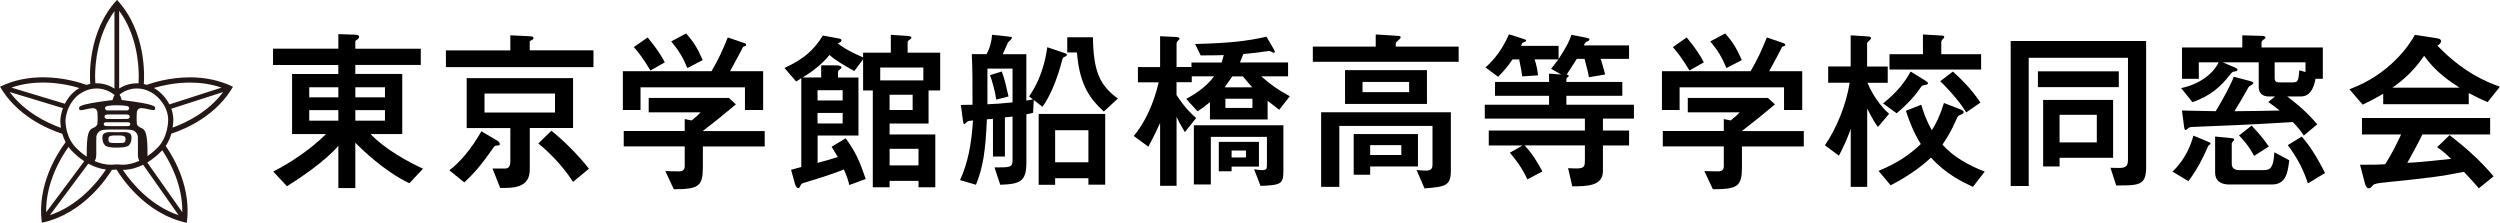
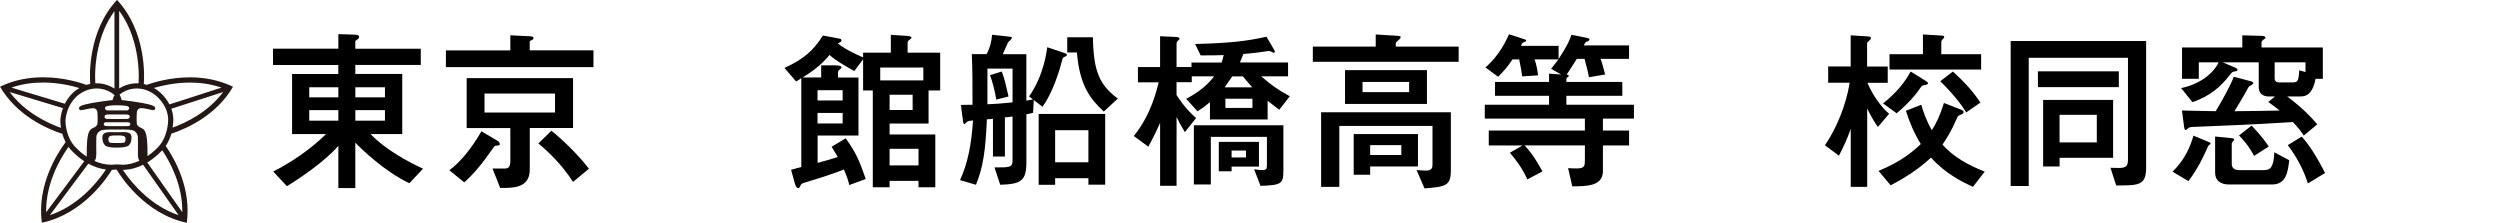
<svg xmlns="http://www.w3.org/2000/svg" id="_レイヤー_2" viewBox="0 0 608.76 54.24">
  <defs>
    <style>.cls-1{fill:#231815;}</style>
  </defs>
  <g id="_レイヤー_1-2">
    <g id="top">
      <path class="cls-1" d="M43.5,52.4c-6.74-2.26-11.22-7.66-13.12-10.35-.18-.26-.34-.49-.47-.69,1.86,0,3.55-.55,4.94-1.24l8.65,12.29M12.14,52.4l9.37-12.55c1.2.66,2.66,1.23,4.28,1.43-.14.22-.32.47-.52.76-1.9,2.69-6.38,8.1-13.12,10.35M44.39,51.67l-8.53-12.11c1.86-1.11,2.99-2.32,2.99-2.32.24-.21.46-.43.66-.65,1.95,2.93,4.98,8.55,4.88,15.08M11.24,51.67c-.11-7.06,3.44-13.06,5.33-15.74l.11-.15c.37.51.81,1.01,1.33,1.46,0,0,.94,1,2.5,2.02l-9.26,12.41M28.69,31.55c.42,0,.92,0,.92,0v-.02c.08,0,.17,0,.26,0,.88,0,2.06.04,2.53.23,1.04.41,1.16,1.44,1.16,1.44,0,0,.07,2.63.02,4.25-.03.89.17,1.41.36,1.7-1.19.55-2.59.96-4.09.96-.32,0-.64-.02-.96-.06h-.07s-.78,0-.78,0h-.07c-.32.05-.64.06-.96.06-1.45,0-2.8-.38-3.97-.9.21-.28.43-.81.41-1.76-.05-1.62.02-4.25.02-4.25,0,0,.13-1.03,1.16-1.44.48-.19,1.65-.23,2.54-.23.09,0,.18,0,.26,0v.02s.5,0,.92,0c.06,0,.12,0,.17,0,.05,0,.11,0,.17,0M29.47,29.78h0s1.74,0,1.74,0c.59.05.6.46.41.75-.1.16-.51.18-.79.18-.16,0-.28,0-.28,0h-4.11s-.12,0-.28,0c-.28,0-.68-.03-.79-.18-.19-.29-.18-.7.41-.75h1.74s.96,0,.96,0h.96M28.51,28.98l-2.53-.02c-.47-.12-.52-.32-.52-.55,0-.29.17-.5.77-.53h2.29s2.29,0,2.29,0c.59.02.77.24.77.53,0,.24-.05.43-.52.55l-2.53.02M28.76,25.64h0c.81,0,1.26.05,1.94.14.68.08.86.48.72.75-.06.12-.19.33-.46.36h-4.89c-.27-.04-.4-.24-.46-.36-.14-.28.04-.67.72-.75.68-.09,1.13-.15,1.94-.15h0s.25,0,.25,0h.25M14.84,31.14c-3.43-1.23-8.8-3.82-12.48-8.73l12.97,3.92c-.3.81-.53,1.73-.63,2.79,0,0-.05.83.14,2.03M42.03,31.08c.22-1.3.17-2.22.17-2.22-.05-.87-.22-1.67-.48-2.38l12.62-4.07c-3.62,4.84-8.88,7.42-12.32,8.67M37.33,26.82c.25,0,.55-.12.44-.64-.12-.57-2.29-1.01-5.06-1.42-2.38-.35-3.07-.39-3.07-.39-.16-.64-.35-1.05-.54-1.3l.33-.27c.1-.08,1.63-1.26,3.9-1.26,1.17,0,2.54.32,4.02,1.27.03.02,3.39,2.21,3.6,6.11,0,.05.16,4.65-2.93,7.37l-.05.04-.04.04s-.76.79-1.99,1.63l-.02-.1c.04-5.32-.46-6.32-1.51-6.74-1.05-.42-1.09-1.01-1.09-1.01,0,0-.12-1.42,0-2.76.08-.89.67-1.02,1.05-1.08,1.19.09,2.18.44,2.89.5.02,0,.04,0,.06,0M21.06,38.11c-1.32-.88-2.13-1.72-2.14-1.74l-.04-.04-.04-.04c-2.72-2.41-2.89-6.08-2.89-6.93v-.15c.44-4.47,3.41-6.31,3.54-6.39h.02s.02-.02.02-.02c1.47-.95,2.84-1.26,4.01-1.26,2.27,0,3.8,1.19,3.9,1.27l.36.29h.13c-.18.25-.37.65-.53,1.28,0,0-.69.03-3.07.39-2.78.42-4.94.85-5.06,1.42-.12.53.19.64.44.64.02,0,.04,0,.07,0,.71-.06,1.7-.41,2.89-.5.38.05.97.19,1.05,1.08.13,1.34,0,2.76,0,2.76,0,0-.04.59-1.09,1.01-1.05.42-1.55,1.42-1.51,6.74,0,0-.03.08-.04.21M41.26,25.42c-1.24-2.41-3.24-3.67-3.24-3.67-.19-.12-.37-.23-.56-.33,1.93-.57,5.12-1.31,8.79-1.31,2.43,0,5.07.32,7.68,1.23l-12.67,4.08M15.79,25.26l-13.01-3.93c2.62-.91,5.25-1.23,7.68-1.23,3.73,0,6.97.76,8.88,1.34-.17.09-.33.2-.5.31,0,0-1.81,1.06-3.05,3.52M23.21,20.28c-.02-.3-.05-.87-.05-1.63,0-3.28.56-10.23,4.71-15.94v18.86c-.67-.44-2.26-1.3-4.36-1.3-.1,0-.2,0-.3,0M29.02,21.55V2.63c4.21,5.72,4.77,12.73,4.77,16.02,0,.77-.03,1.34-.05,1.64-.14,0-.27-.01-.41-.01-2.06,0-3.63.83-4.31,1.27M28.49,0h-.02c-7.17,7.72-6.64,18.71-6.5,20.43-.3.06-.6.14-.91.24-1.5-.55-5.61-1.85-10.58-1.85-3.28,0-6.93.57-10.46,2.29v.02c4.05,6.96,11.23,10.16,15.15,11.46.19.65.45,1.34.81,2.02-2.02,2.7-7.03,10.48-5.79,19.62h.02c10.14-2.14,16.01-11.17,17.04-12.87.29,0,.59-.03.88-.06h.27c.91,1.54,6.8,10.77,17.07,12.95h.02c1.12-8.27-2.86-15.41-5.13-18.71.66-.98,1.09-2.03,1.37-2.99,3.95-1.32,11-4.53,15-11.41v-.02c-3.54-1.72-7.19-2.29-10.47-2.29-4.89,0-8.95,1.26-10.51,1.82-.25-.08-.49-.14-.73-.19.13-1.66.7-12.7-6.5-20.46" />
      <path class="cls-1" d="M28.48,34.83c-.29,0-.86-.01-.93-.02-.27-.02-.98.06-1.1-.47-.1-.41-.07-.83.11-1.04,0,0,.19-.27,1.07-.31h1.7c.88.04,1.07.31,1.07.31.19.21.21.63.12,1.04-.12.53-.82.45-1.1.47-.08,0-.64.01-.93.02M30.28,32.17c-.12,0-.19,0-.19,0l-1.61.03-1.61-.03s-.07,0-.19,0c-.28,0-.84.04-1.27.29-.61.35-.48,1.17-.44,1.53.04.36.1.92.71,1.51,0,0,.67.39,1.78.42.41.01.67.02.85.02h0s.02,0,.17,0c.15,0,.17,0,.17,0h0c.18-.01.44-.02.85-.03,1.11-.03,1.78-.42,1.78-.42.61-.59.67-1.15.71-1.51.04-.35.17-1.17-.44-1.53-.43-.25-.98-.29-1.27-.29" />
      <path d="M66.49,11.85h15.9v-3.54l3.96.13c.42,0,1.1.08,1.1.55,0,.25-.21.46-.34.55-.55.38-.59.42-.59.55v1.77h15.94v3.96h-15.94v2.19h11.43v14.63h-7.72c3.5,3.71,9.24,6.83,12.78,8.44l-3.33,3.54c-6.12-2.91-11.68-8.35-13.16-9.87v11.05h-4.13v-10.29c-3.25,3.8-9.53,8.01-12.53,9.83l-3.33-3.58c4.05-2.02,8.98-5.27,12.86-9.11h-8.27v-14.63h11.26v-2.19h-15.9v-3.96ZM82.39,23.7v-2.45h-7.09v2.45h7.09ZM82.39,29.39v-2.57h-7.09v2.57h7.09ZM93.74,23.7v-2.45h-7.21v2.45h7.21ZM93.74,29.39v-2.57h-7.21v2.57h7.21Z" />
      <path d="M108.58,16.36v-4.09h15.69v-3.67l4.43.21c.8.04,1.22.08,1.22.46,0,.3-.29.42-.38.46-.55.25-.55.34-.55.42v2.11h15.52v4.09h-35.93ZM120.81,34.08c.38.21.89.51.89,1.01,0,.3-.08.3-.93.38-.34.04-.42.17-.76.67-2.74,3.96-4.72,6.24-6.96,8.27l-3.63-2.95c2.57-1.9,5.44-5.31,7.8-9.49l3.58,2.11ZM113.64,31.17v-12.15h25.9v12.15h-10.54v10.16c0,4.55-4.26,4.47-7.21,4.43l-1.86-4.72c3.16,0,3.21.04,3.54-.08.55-.17.8-.76.8-1.64v-8.14h-10.63ZM135.15,27.41v-4.64h-17.17v4.64h17.17ZM134.26,31.84c2.78,2.19,6.41,5.74,9.15,9.24l-3.88,3.21c-2.66-4.18-6.2-7.55-8.44-9.36l3.16-3.08Z" />
-       <path d="M181.07,10.42c.17.04.63.21.63.51,0,.21-.17.3-.67.42-.13.04-.29.51-.51.89-.51.89-1.43,2.78-2.74,5.1h8.05v9.45h-4.43v-5.53h-25.43v5.53h-4.3v-9.45h21.59c1.81-3.12,2.57-4.85,3.96-8.22l3.84,1.31ZM179.17,25.43c-3.25,2.74-4.85,4.01-8.06,6.49h15.1v3.75h-15.06v5.1c0,4.64-1.1,5.31-7.08,5.31l-2.07-4.43c1.14.04,2.32.08,3.46.08.55,0,1.27-.21,1.27-1.27v-4.81h-14.85v-3.75h14.85v-2.91l1.69.34c1.27-1.01,1.73-1.48,2.19-1.98h-12.65v-3.5h19.53l1.69,1.56ZM157.71,9.11c2.62,3.21,3.42,4.68,4.18,6.07l-3.5,1.98c-1.94-3.16-2.91-4.39-4.05-5.69l3.37-2.36ZM167.07,8.14c1.69,1.9,2.7,3.42,4.05,6.49l-3.75,1.94c-1.05-2.57-2.02-4.18-3.92-6.49l3.63-1.94Z" />
      <path d="M210.17,12.82h6.75v-4.34l3.84.25c.67.04,1.18.13,1.18.42,0,.17-.08.25-.21.34-.55.38-.72.55-.72.89v2.45h7.93v9.19h-2.83v8.06h-9.49v2.66h11.13v12.86h-4.09v-1.56h-7.04v1.56h-4.09v-23.58h-2.36v-7.59l-2.15,2.87c-2.4-1.35-4.6-2.61-6.03-3.92-1.94,2.4-4.39,4.18-6.54,5.48h4.51v-2.95h3.42c.67,0,1.52.08,1.52.51,0,.17-.21.34-.46.55-.25.21-.38.34-.38.63v1.27h4.98v14.13h-9.95v6.66c1.22-.34,3-.8,4.93-1.43-.34-.59-.8-1.31-1.52-2.49l3.42-2.07c2.45,3.37,3.37,5.48,4.89,9.91l-4.01,1.48c-.17-.8-.46-1.9-1.31-3.8-1.22.51-4.18,1.6-9.7,3.25-.67.21-.72.3-1.05,1.05-.08.17-.21.25-.38.25-.42,0-.72-.8-.8-1.1l-.93-3.37c.17-.04,2.24-.63,2.49-.67v-21.64c-.72.51-.89.59-1.27.8l-2.83-3.29c4.6-2.11,7.04-4.18,9.36-7.89l3.42.63c.84.17,1.1.17,1.1.55,0,.34-.21.42-.89.72.72.63,2.4,1.81,6.16,3.42v-1.14ZM199.07,21.97v2.49h6.12v-2.49h-6.12ZM199.07,27.5v2.57h6.12v-2.57h-6.12ZM224.84,16.45h-10.5v3.12h10.5v-3.12ZM222.23,23.07h-5.61v3.71h5.61v-3.71ZM223.66,36.23h-7.04v4.05h7.04v-4.05Z" />
      <path d="M251.58,27.45c-.42.13-.72.21-1.65.38v11.68c0,4.64-1.39,5.31-6.37,5.48l-1.39-4.22c3.92,0,4.39,0,4.39-1.86v-10.54c-.59.08-1.26.17-1.86.21v9.53h-2.91v-9.19c-.21.04-1.1.13-1.48.13-.34,7.8-.93,11.68-2.66,15.94l-3.88-1.14c1.9-4.13,2.78-8.65,3.16-14.51-.59.04-1.1.08-1.43.3-.13.08-.55.59-.67.59-.17,0-.25-.21-.34-.76l-.51-3.92c.63,0,1.52,0,2.83-.04,0-6.03,0-8.35-.17-12.32h3.58c.8-1.39,1.27-3.21,1.35-4.72l3.92.42c.59.08.93.08.93.34,0,.21-.72.84-.97,1.1-.25.59-.84,1.94-1.27,2.87h5.74v11.3c.59-.08,1.14-.21,1.6-.3l-.93-.72c1.22-1.77,3.54-5.52,4.43-11.98l3.5,1.18c1.14.38,1.26.42,1.26.67s-.21.34-.8.63c-.21.13-.25.21-.46,1.1-1.98,7.51-4.51,10.67-4.68,10.92l-2.11-1.64-.17,3.08ZM246.56,16.7h-6.12v8.69c1.98-.08,3.25-.17,6.12-.46v-8.22ZM243.94,17.42c.72,1.98.93,2.95,1.64,6.07l-2.99.76c-.17-1.48-.97-4.6-1.52-5.95l2.87-.89ZM265.03,44.96v-1.56h-8.1v1.6h-4.01v-17.25h16.2v17.21h-4.09ZM265.03,31.71h-8.1v7.8h8.1v-7.8ZM266.13,9.07c.13,8.27,1.6,11.64,6.07,14.93l-3.42,3.16c-3.29-3.04-5.9-6.37-6.54-14.38h-2.36v-3.71h6.24Z" />
      <path d="M313.65,15.22v3.37h-6.54c2.4,2.07,3.75,3.08,6.96,4.85l-2.57,3.29c-.46-.38-2.45-1.86-2.83-2.19v4.55h-14.04v-4.22c-1.14.97-1.9,1.52-3.04,2.24l-2.74-3.04c2.36-1.27,4.89-2.95,6.79-5.48h-5.44v1.43h-3.71v3.12c2.11,3.21,3.5,4.47,4.77,5.61l-2.74,3.42c-1.1-1.81-1.56-2.7-2.02-3.71v16.79h-4.01v-15.31c-.89,1.94-1.52,3.29-2.87,5.78l-3.54-2.61c4.17-5.06,5.61-11.22,6.07-13.07h-5.06v-3.71h5.4v-7.51l3.63.17c.38,0,1.1.04,1.1.42,0,.17-.17.3-.34.46-.25.25-.38.38-.38.84v5.61h3.63v-1.1h7.34c.21-.59.29-.93.51-1.81-1.43.04-2.57.08-5.61.08l-1.35-2.78c8.31-.21,12.44-.67,17.38-1.77l1.52,2.61c.13.17.51.84.51,1.05,0,.17-.13.25-.29.25-.13,0-.55-.25-.63-.3-.08-.04-.34-.13-.63-.13-.21,0-1.69.25-2.4.34-1.39.17-2.62.3-3.71.38-.13.3-.67,1.69-.84,2.07h11.77ZM294.84,33.32v11.6h-4.13v-14.42h21.8v10.88c0,3.33-.34,3.71-5.57,3.88l-1.56-4.05c1.14.17,1.52.21,1.9.21,1.1,0,1.22-.3,1.22-1.22v-6.87h-13.67ZM299.9,40.57v1.14h-3.12v-7.17h9.78v6.03h-6.66ZM300.07,18.6c-.72,1.05-.97,1.39-1.86,2.66h6.71c-.63-.72-2.02-2.32-2.28-2.66h-2.57ZM298.39,24.04v2.24h6.58v-2.24h-6.58ZM303.4,36.65h-3.5v1.69h3.5v-1.69Z" />
      <path d="M355.19,11.34v3.71h-35.51v-3.71h15.31v-2.95l4.85.3c1.1.08,1.22.08,1.22.38,0,.21-.17.42-.67.84-.51.38-.51.51-.51.76v.67h15.31ZM344.94,41.41c.97.08,2.07.13,2.32.13,1.52,0,1.56-.84,1.56-1.56v-9.32h-22.69v14.85h-4.43v-18.18h31.59v14.21c0,3.8-1.43,3.92-6.41,4.34l-1.94-4.47ZM327.52,17.08h19.95v8.22h-19.95v-8.22ZM329.63,32.64h15.65v7.89h-11.64v2.02h-4.01v-9.91ZM331.78,19.95v2.49h11.35v-2.49h-11.35ZM341.23,35.34h-7.59v2.4h7.59v-2.4Z" />
      <path d="M396.68,11.05v3.29h-6.92c.25.59,1.01,3.42,1.1,3.8l-3.96.67c-.13-.89-.21-1.27-1.05-4.47h-1.9c-1.64,2.61-1.98,3.12-2.49,3.84.25,0,.55.04.55.34,0,.04-.21.25-.42.38-.13.08-.17.21-.17.38v.67h13.62v3.37h-13.62v2.19h16.45v3.37h-7.55v2.91h6.37v3.63h-6.37v6.24c0,3.67-3.92,3.71-7.47,3.71l-1.01-4.43c.63.04,1.27.08,2.07.08,2.02,0,2.02-.63,2.02-2.24v-3.37h-14.68c1.86,1.98,3.12,4.09,4.34,6.33l-3.67,1.94c-1.31-2.83-2.78-4.77-4.26-6.49l3.08-1.77h-8.22v-3.63h23.41v-2.91h-24.38v-3.37h15.65v-2.19h-13.16v-3.37h13.16v-2.02l2.95.21-2.45-1.39c.21-.21,1.18-1.52,1.77-2.28h-5.78c.51,1.48.72,2.91.84,3.88l-3.88.25c-.08-.84-.21-1.73-.72-4.13h-1.64c-1.22,1.9-2.28,2.99-3.5,4.22l-3.08-2.28c3.5-2.99,5.14-6.75,5.74-8.06l3.04.97c1.01.34,1.14.34,1.14.55s-.13.25-.67.46c-.3.13-.34.21-.59.84h9.15v3.21c2.28-3.5,2.74-4.72,3.12-5.9l3.04.59c1.22.25,1.35.3,1.35.51,0,.3-.17.38-.72.59-.25.13-.42.42-.67.89h11.05Z" />
-       <path d="M434.09,10.42c.17.04.63.21.63.51,0,.21-.17.3-.67.42-.13.04-.29.51-.51.89-.51.89-1.43,2.78-2.74,5.1h8.05v9.45h-4.43v-5.53h-25.43v5.53h-4.3v-9.45h21.59c1.81-3.12,2.57-4.85,3.96-8.22l3.84,1.31ZM432.19,25.43c-3.25,2.74-4.85,4.01-8.06,6.49h15.1v3.75h-15.06v5.1c0,4.64-1.1,5.31-7.08,5.31l-2.07-4.43c1.14.04,2.32.08,3.46.08.55,0,1.27-.21,1.27-1.27v-4.81h-14.85v-3.75h14.85v-2.91l1.69.34c1.27-1.01,1.73-1.48,2.19-1.98h-12.65v-3.5h19.53l1.69,1.56ZM410.72,9.11c2.62,3.21,3.42,4.68,4.18,6.07l-3.5,1.98c-1.94-3.16-2.91-4.39-4.05-5.69l3.37-2.36ZM420.09,8.14c1.69,1.9,2.7,3.42,4.05,6.49l-3.75,1.94c-1.05-2.57-2.02-4.18-3.92-6.49l3.63-1.94Z" />
      <path d="M457.28,30.91c-.51-.72-1.1-1.48-2.61-4.47v19.06h-4.01v-14.13c-.8,2.4-2.02,4.89-2.87,6.54l-3.42-2.53c2.7-3.88,5.19-9.78,6.03-15.23h-5.23v-3.96h5.48v-7.59l3.29.21c1.39.08,1.64.08,1.64.51,0,.17-.13.3-.21.38-.63.55-.72.67-.72.89v5.61h5.02v3.96h-4.93c1.01,2.53,3.12,5.74,5.27,7.55l-2.74,3.21ZM477.31,26.61c.63.25.84.38.84.67,0,.34-.17.46-.97.76-.42.17-.55.46-.76.97-1.27,2.95-2.4,4.68-3.42,6.2,2.7,3.08,6.45,5.06,10.29,6.58l-2.87,3.71c-2.4-1.1-6.62-3.12-10.21-7.13-3.75,3.58-8.52,6.07-9.83,6.75l-2.95-3.5c5.57-2.32,8.22-4.6,10.29-6.54-1.69-2.78-2.7-5.23-3.63-8.1l3.75-1.48c.46,1.56,1.1,3.63,2.57,6.2,1.1-1.73,1.94-3.42,2.95-6.62l3.92,1.52ZM458.54,25.18c3.46-2.78,5.27-5.15,6.71-7.76l3.42,2.11c.55.34.8.51.8.76s-.3.34-1.22.51c-.21.04-.34.17-.63.59-1.98,2.95-4.55,5.15-5.78,6.2l-3.29-2.4ZM468.24,8.39l4.3.25c.51.04.89.04.89.38,0,.17-.17.34-.51.67-.13.13-.21.34-.21.59v2.91h9.7v3.75h-22.31v-3.75h8.14v-4.81ZM475.54,17.42c2.61,2.4,4.39,4.18,6.71,7.55l-3.46,2.4c-1.14-1.86-3.29-4.64-6.33-7.59l3.08-2.36Z" />
      <path d="M522.6,40.61c0,4.55-1.64,4.55-7.3,4.55l-1.39-4.3c.46,0,1.65.04,2.02.04,1.98,0,2.24-.59,2.24-2.24V14.08h-24.17v31.21h-4.39V9.99h32.98v30.62ZM496.24,17.37h19.7v3.84h-19.7v-3.84ZM497.51,40.53v-16.2h17.04v14.09h-13.03v2.11h-4.01ZM510.58,34.67v-6.71h-9.07v6.71h9.07Z" />
      <path d="M537.74,34.54c.38.17.55.21.55.42,0,.13-.42.42-.59.59-.08.25-.97,2.11-1.14,2.49-1.27,2.66-2.49,4.47-3.67,6.07l-3.88-2.32c3.21-3.04,4.51-6.62,5.1-8.77l3.63,1.52ZM547.9,19.74c.34.08.8.21.8.51,0,.21-.76.63-1.1.84-.84,1.56-2.36,4.18-3.5,5.99,4.93-.04,7.34-.08,11.01-.17-1.18-.93-1.86-1.43-2.78-2.07l1.64-1.35h-1.6c-1.39,0-2.36-.84-2.36-2.24v-6.07h-8.77l2.49,1.05c.72.3,1.1.46,1.1.76s-.21.34-.93.46c-.25.04-.42.13-.97.84-1.98,2.61-4.72,5.15-9.07,6.58l-2.74-3.42c4.26-.89,7.68-3.29,9.15-6.28h-4.85v4.01h-4.09v-7.63h14.68v-2.95l4.64.13c.25,0,1.01.04,1.01.42,0,.17-.17.3-.55.55-.38.3-.42.42-.42.67v1.18h14.93v7.63h-1.77c-.55,2.95-1.73,4.3-3.5,4.3h-3.42c3.88,2.91,5.78,4.98,7.34,6.79l-3.29,2.74c-.72-1.1-1.35-1.94-2.66-3.29-10.25.63-15.61.84-24.25,1.18-.59.04-.8.04-1.1.21-.13.08-.59.55-.72.55-.3,0-.34-.34-.42-.84l-.51-3.92c1.69.04,4.68.13,8.22.17,1.81-2.99,3.8-6.66,4.39-8.39l3.96,1.05ZM543.14,33.61c.72.08.89.13.89.38,0,.08-.21.38-.42.59-.17.17-.17.25-.17.51v4.77c0,1.05.63,1.56,1.81,1.56h6.07c1.56,0,2.32-.72,2.49-4.34l3.63,1.94c-.34,2.83-.72,5.9-4.18,5.9h-10.5c-2.07,0-3.37-.97-3.37-2.87v-8.81l3.75.38ZM548.28,30.58c2.49,2.61,3.58,4.22,4.18,5.1l-3.58,2.28c-1.43-2.66-2.78-4.05-3.67-4.98l3.08-2.4ZM553.89,15.18v3.84c0,.76.42,1.05,1.05,1.05h2.87c1.73,0,1.86-.04,2.07-2.95l1.52.42v-2.36h-7.51ZM560.47,33.27c1.69,1.81,3.67,4.85,5.69,8.86l-4.18,2.53c-1.01-3.12-2.45-6.07-4.89-9.32l3.37-2.07Z" />
-       <path d="M580.33,22.82c-3.08,1.77-3.84,2.11-5.02,2.66l-3.21-3.75c9.87-3.63,14.63-10.84,15.94-13.24l4.72.72c.97.13,1.64.25,1.64.8s-.59.93-.89,1.1c6.24,6.45,11.72,8.77,15.23,10l-2.99,3.75c-1.73-.72-2.78-1.27-4.6-2.19v2.7h-20.83v-2.53ZM589.86,32.73c-.89,1.94-2.95,5.61-3.67,6.92,1.64-.08,3.79-.21,10.67-.97-1.9-1.81-2.66-2.36-3.42-2.83l3.04-2.95c2.87,2.24,7.13,5.69,10.71,10.04l-3.58,2.91c-.25-.34-2.4-2.7-3.63-4.01-6.2,1.22-8.14,1.43-19.99,2.66-.63.08-1.81.21-2.15.59-.59.67-.72.76-1.05.76-.38,0-.72-.38-.93-1.22l-1.18-4.51c3.96,0,4.93-.04,6.12-.13,1.6-2.49,2.78-4.89,3.88-7.25h-9.53v-4.01h31.21v4.01h-16.49ZM598.89,21.34c-2.49-1.6-5.95-3.96-8.6-7.76-2.62,3.8-5.15,5.95-7.72,7.76h16.32Z" />
    </g>
  </g>
</svg>